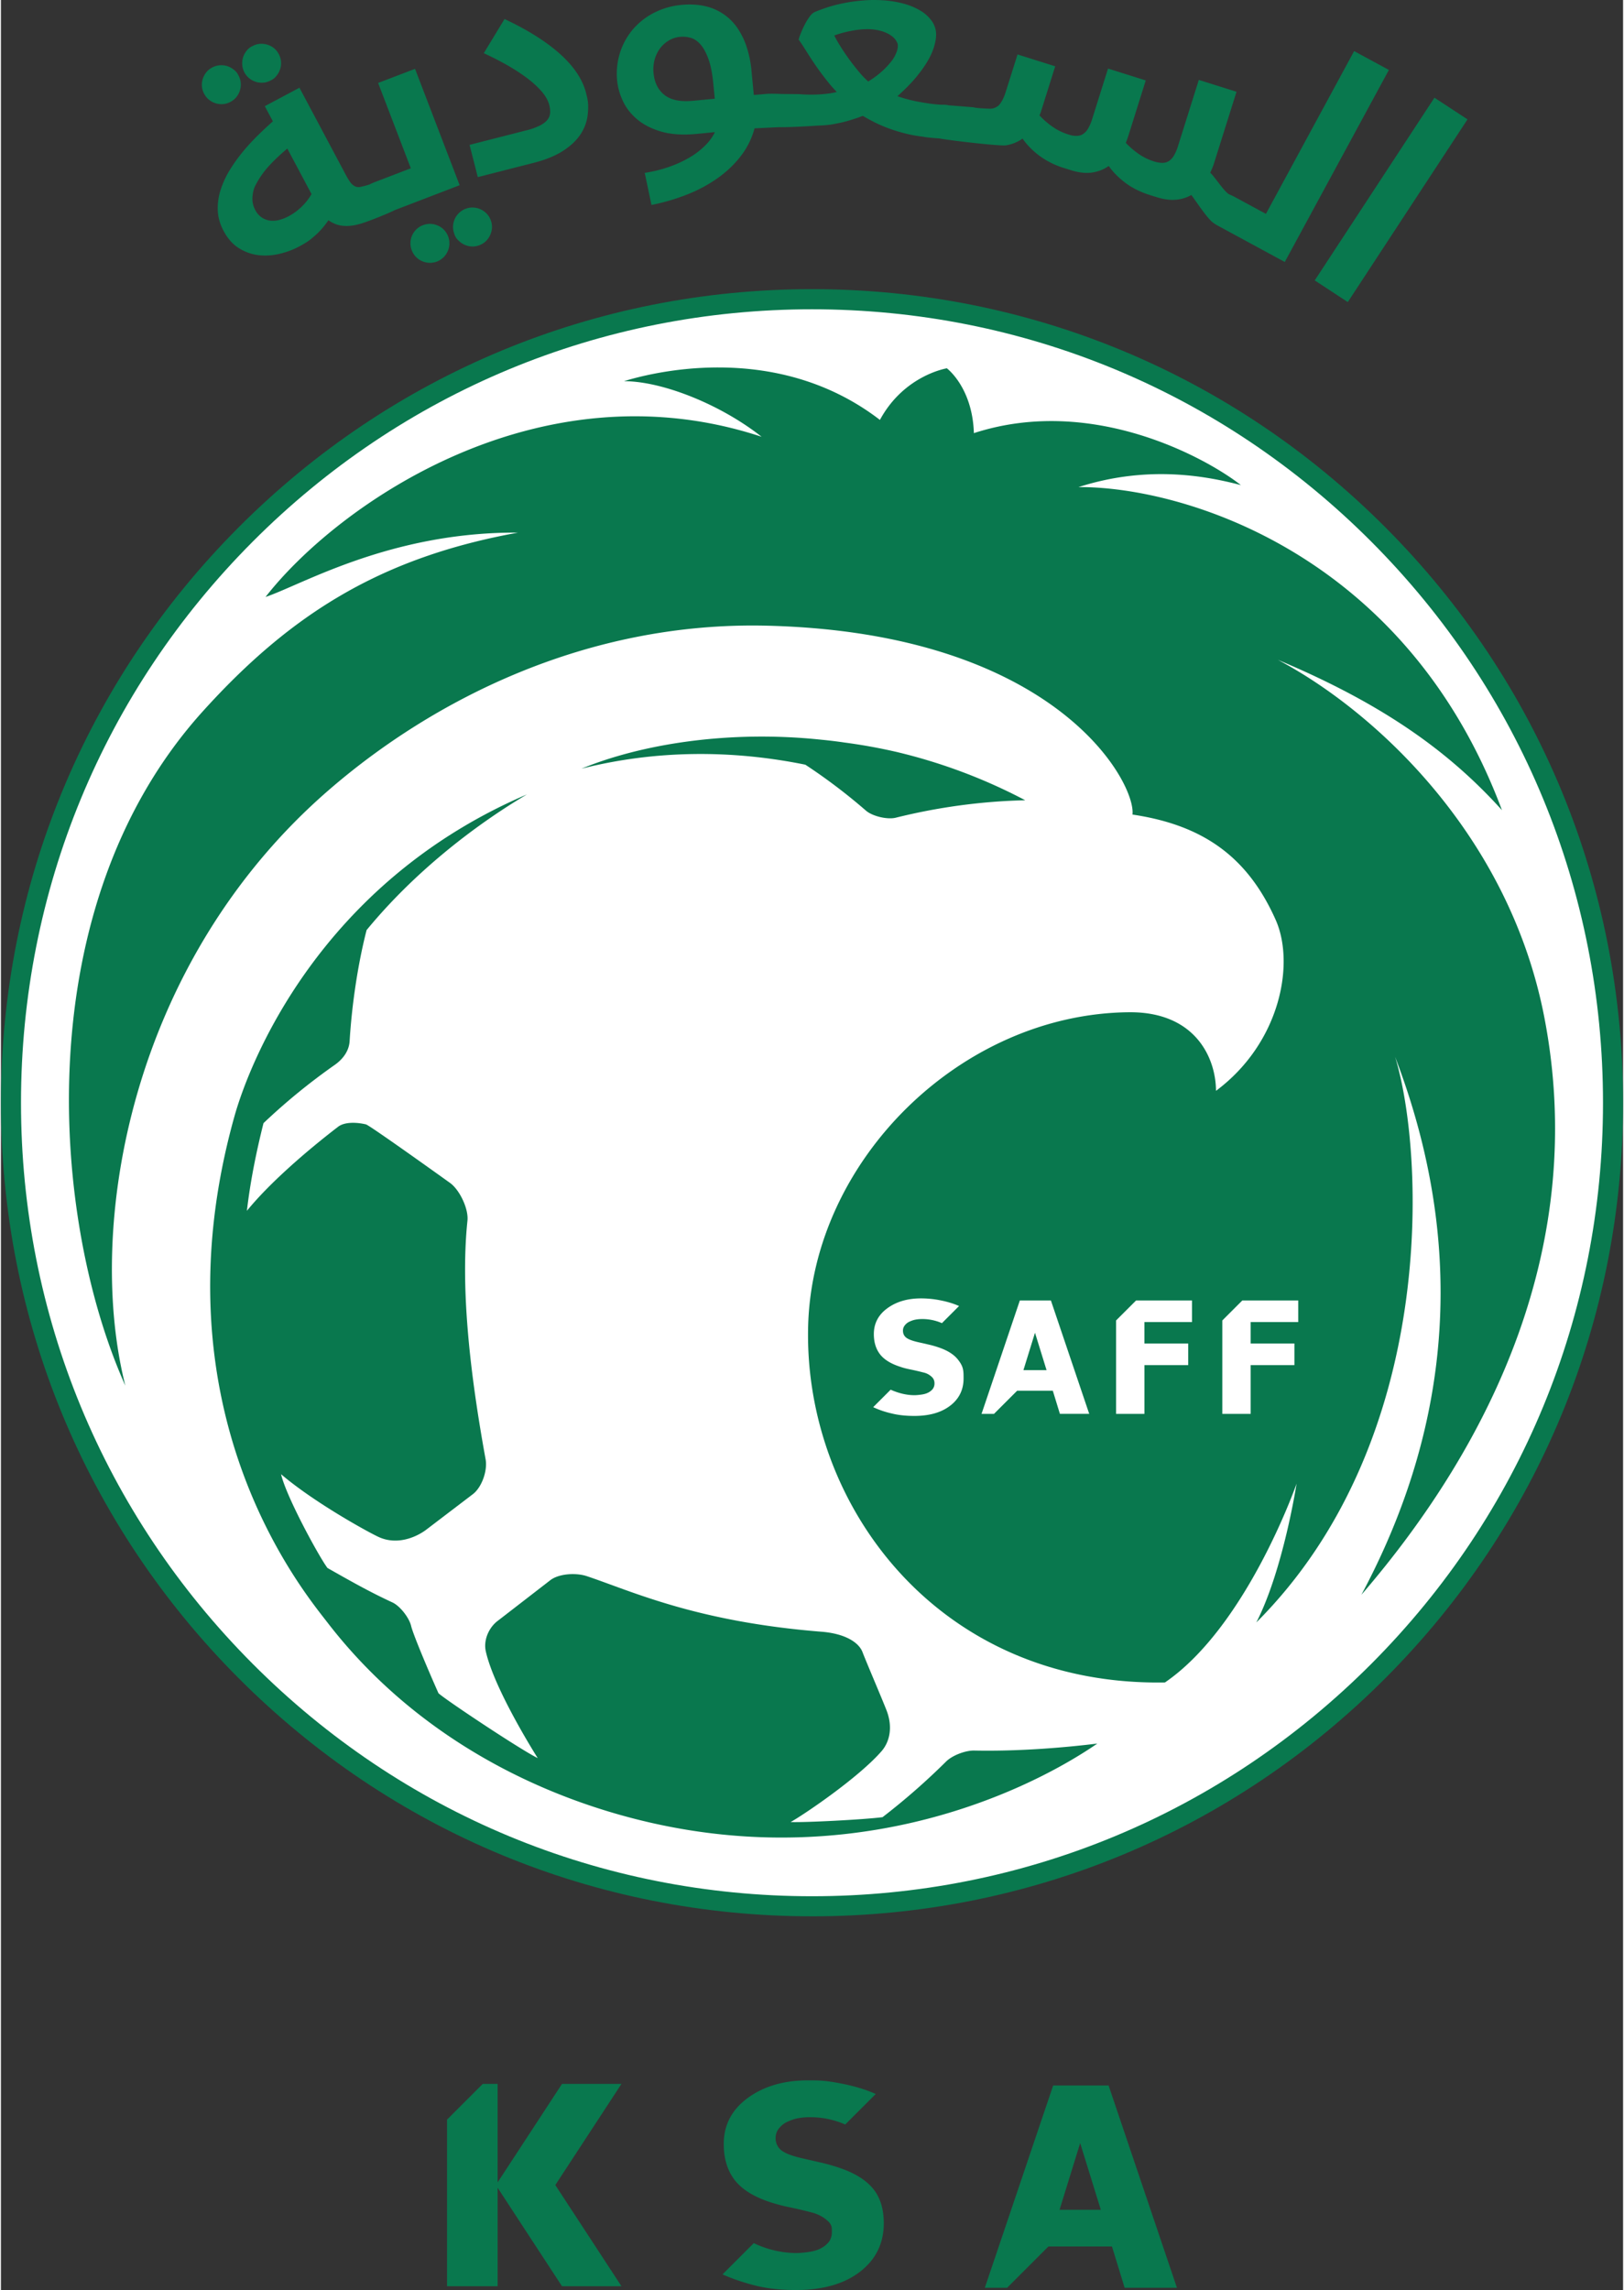
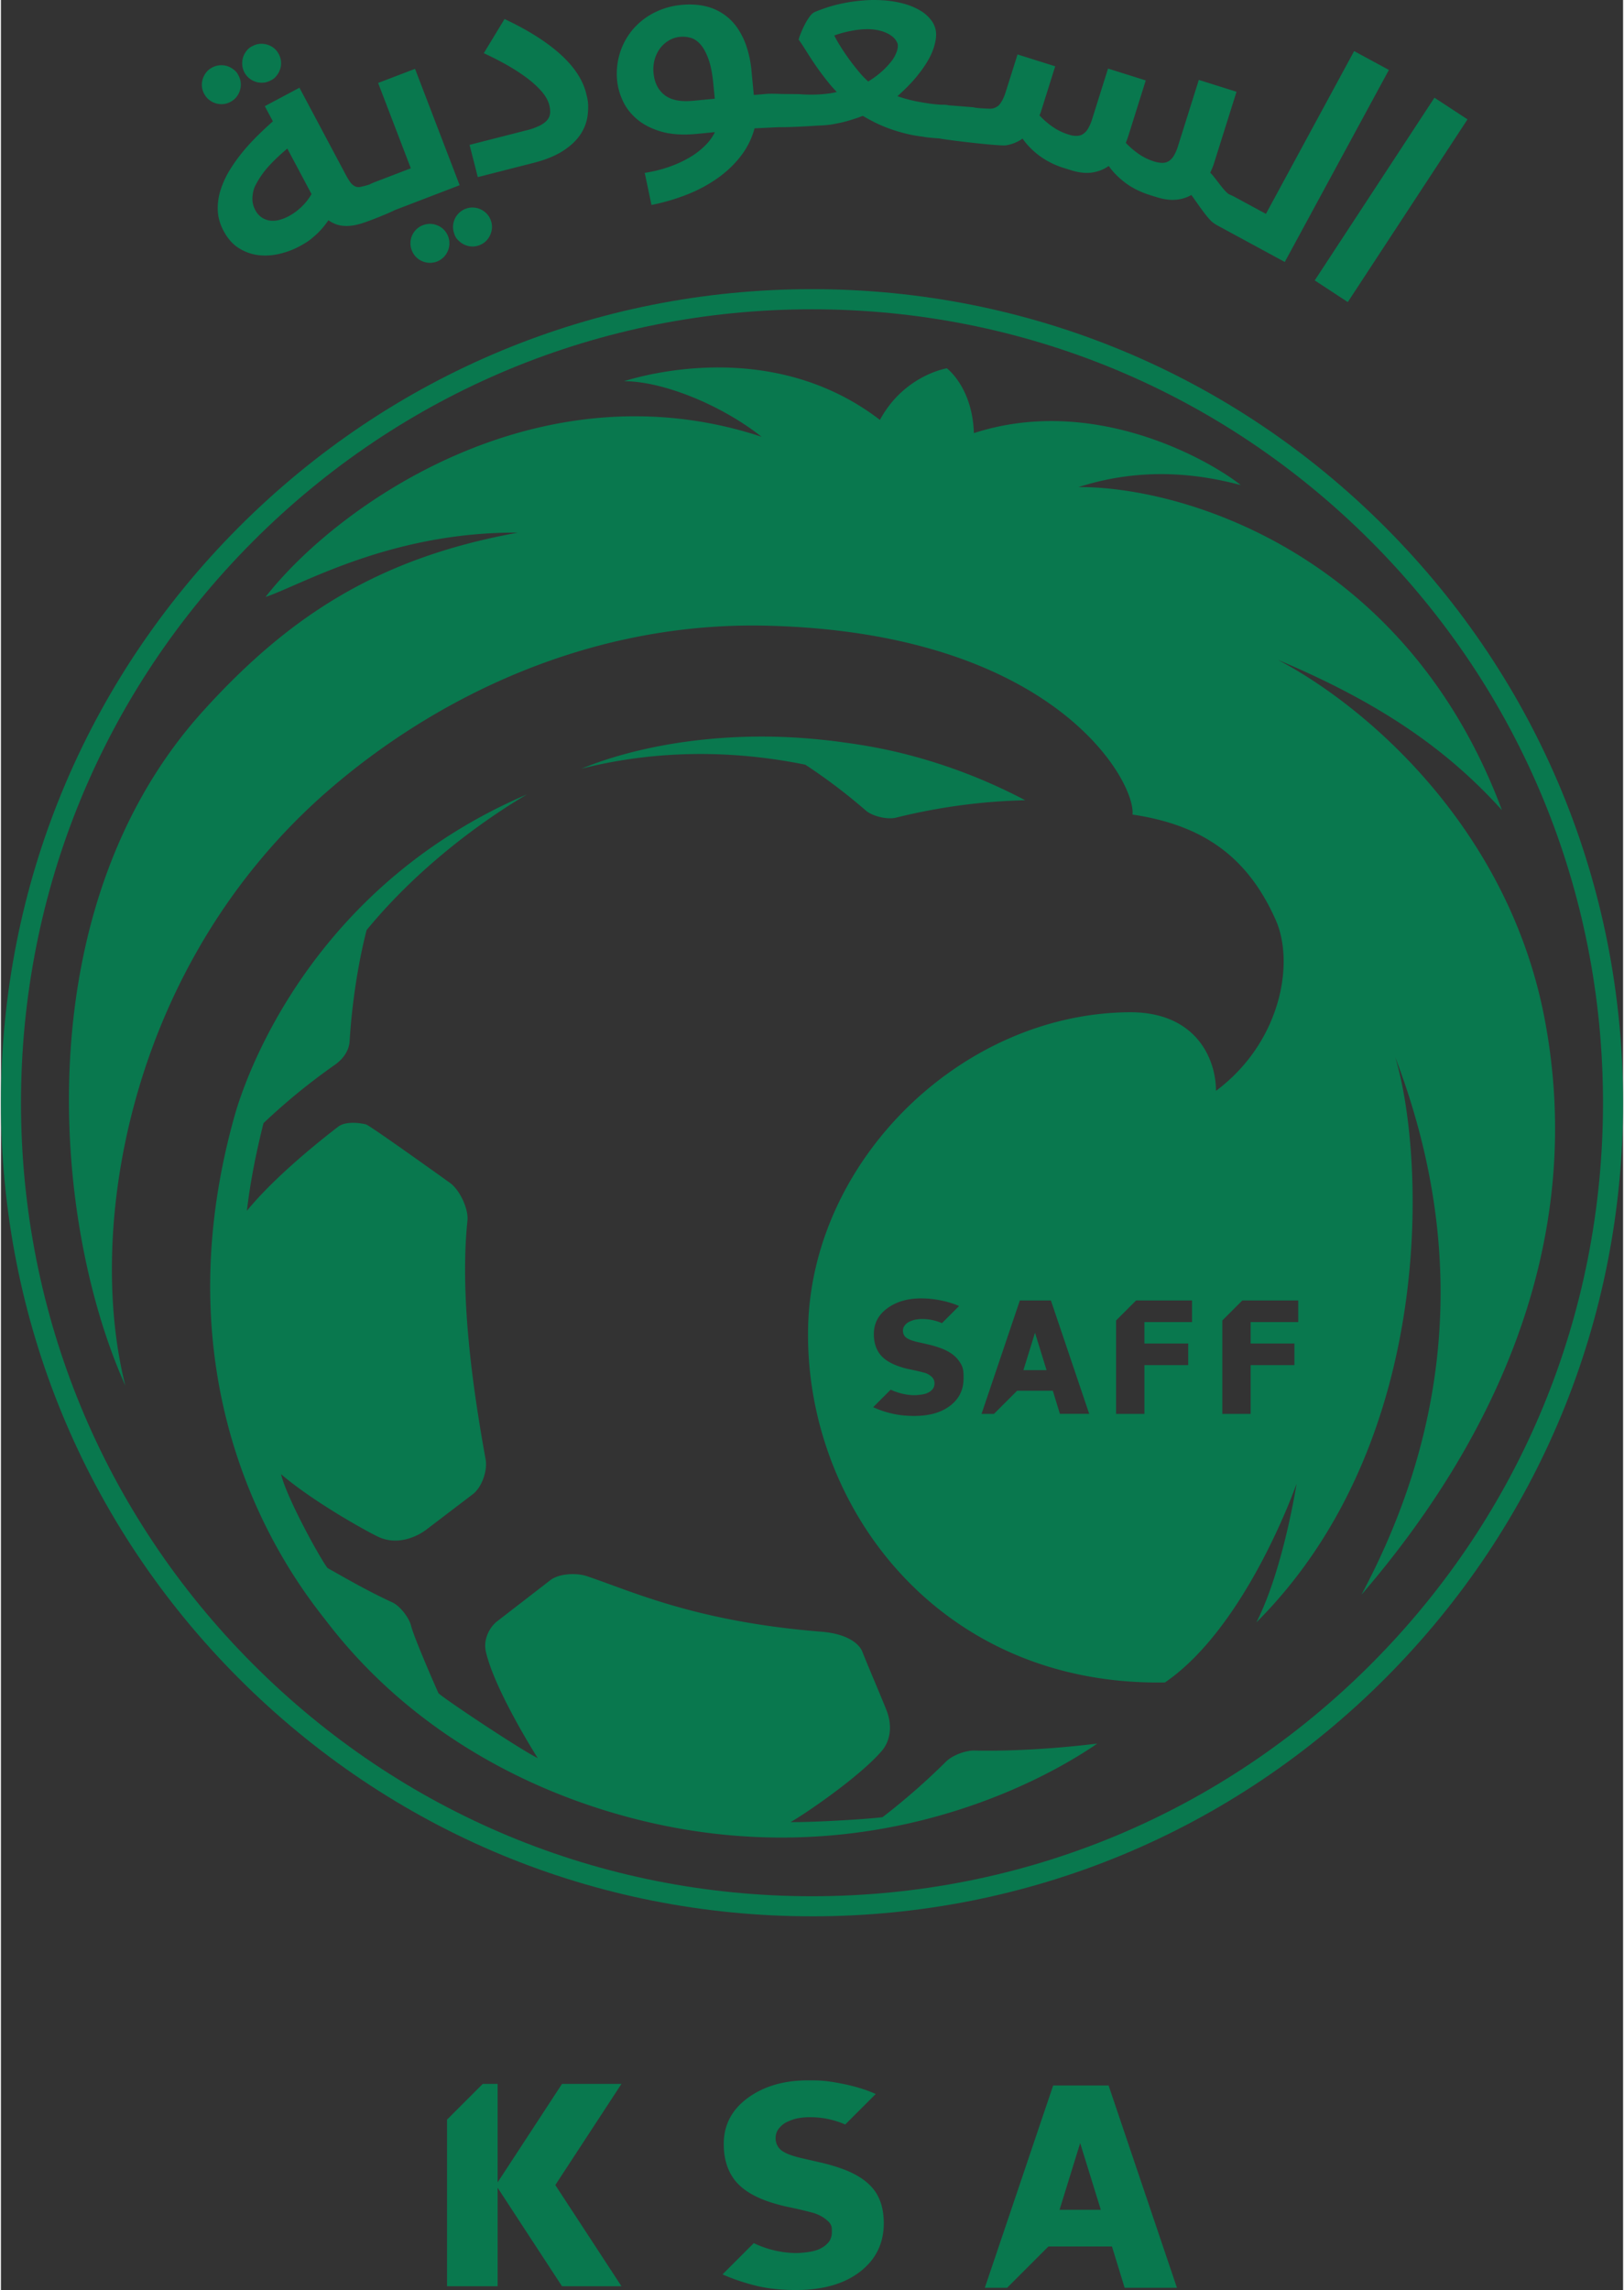
<svg xmlns="http://www.w3.org/2000/svg" width="266.312" height="375.5" viewBox="0 0 79.375 112.047">
  <rect x="0" y="0" width="79.375" height="112.047" fill="#333333" stroke="none" />
  <path fill="#09784e" d="M42.71 0q-.267 0-.524.023a8 8 0 0 0-.957.133q-.444.09-.803.208a9 9 0 0 0-.614.227.7.7 0 0 0-.236.218q-.12.158-.225.36a5 5 0 0 0-.19.407q-.087.205-.127.359.053.073.167.244.114.173.294.462.113.18.271.415.158.236.344.488.187.253.388.503t.402.451q-.266.078-.757.115a7 7 0 0 1-1.093-.007l-.808-.007h-.06a9 9 0 0 0-.654-.01l-.688.059-.11-1.149a5.2 5.2 0 0 0-.26-1.26 3.6 3.6 0 0 0-.46-.909 2.6 2.6 0 0 0-1.282-.953 3 3 0 0 0-.717-.144 4 4 0 0 0-.687.005 3.7 3.7 0 0 0-1.417.413 3.4 3.4 0 0 0-1.03.842 3.3 3.3 0 0 0-.6 1.14 3.4 3.4 0 0 0-.125 1.308q.048.505.287 1.012t.706.896 1.18.594q.716.204 1.716.109l.895-.087q-.155.33-.459.638a3.8 3.8 0 0 1-.736.576 5.6 5.6 0 0 1-.998.468q-.564.204-1.24.313l.33 1.568a10 10 0 0 0 1.769-.521 7 7 0 0 0 1.492-.808q.66-.474 1.121-1.078.462-.605.661-1.341l1.207-.059c.388.014 1.427-.044 1.72-.065.31-.02.626-.024.908-.078.283-.053.523-.1.776-.177.251-.079.473-.144.684-.233q.214.128.534.293.319.165.733.32.414.153.909.273.366.087.767.133c.105.024.301.051.786.085l.048.006c.464.09 2.925.38 3.231.332a1.9 1.9 0 0 0 .812-.329q.315.457.824.84a4 4 0 0 0 1.216.604l.312.098q.603.19 1.057.118.455-.07.807-.32.317.452.819.828.5.375 1.202.597l.312.097q.533.168.954.129a1.8 1.8 0 0 0 .754-.231c.2.255.772 1.146 1.07 1.357h.002l.004.003q.088.068.242.152l3.256 1.765 5.094-9.396-1.701-.922-4.316 7.964-1.557-.843a2 2 0 0 0-.224-.103l-.014-.007c-.252-.131-.728-.891-.93-1.058l.102-.237q.051-.12.09-.249L60.46 4.49l-1.845-.58-1.016 3.23a2.2 2.2 0 0 1-.206.48.8.8 0 0 1-.252.267.6.6 0 0 1-.323.082 1.5 1.5 0 0 1-.417-.077 2.8 2.8 0 0 1-.699-.34 4 4 0 0 1-.66-.563q.035-.084.065-.17l.06-.172.851-2.712-1.845-.58-.774 2.462a2.2 2.2 0 0 1-.206.481.8.8 0 0 1-.253.268q-.139.085-.323.082c-.184-.003-.26-.029-.417-.078a2.8 2.8 0 0 1-.712-.348 4 4 0 0 1-.67-.577 1 1 0 0 0 .066-.163l.053-.166.651-2.072-1.843-.58-.575 1.823q-.093.298-.206.48c-.113.183-.158.212-.251.268a.6.6 0 0 1-.322.083c-.122-.002-.656-.021-.811-.07l-.88-.07-.04-.004-.282-.02c-.105-.034-.27-.03-.386-.03l-.08-.005a7 7 0 0 1-.574-.066q-.29-.045-.56-.097a7 7 0 0 1-.91-.25q.551-.49.909-.922.356-.43.57-.8a3.2 3.2 0 0 0 .303-.664q.09-.295.106-.517a1.14 1.14 0 0 0-.187-.745 1.8 1.8 0 0 0-.582-.54 3.2 3.2 0 0 0-.821-.34 5 5 0 0 0-.91-.157A7 7 0 0 0 42.71 0M24.643.93l-1.016 1.673q.53.242 1.064.539.532.297.98.624t.76.677.4.696q.052.196.043.373a.6.6 0 0 1-.122.335q-.115.155-.368.29a3.2 3.2 0 0 1-.685.244l-2.768.707.403 1.578 2.731-.697q.888-.227 1.45-.594.562-.365.857-.82.294-.457.343-.971c.049-.514.003-.69-.085-1.042q-.254-.986-1.268-1.898-1.016-.912-2.719-1.713m17.772.496a2.5 2.5 0 0 1 .728.11q.24.082.41.2.17.117.257.265c.087.148.082.202.074.312q-.011.132-.096.324a1.6 1.6 0 0 1-.258.412 3.5 3.5 0 0 1-.442.46q-.266.24-.65.478a4.4 4.4 0 0 1-.48-.507 11 11 0 0 1-.896-1.24 6 6 0 0 1-.284-.503q.215-.081.459-.144.243-.064.49-.105a4 4 0 0 1 .689-.062m-9.058.37q.195-.002.39.054.262.072.483.323.222.252.39.718.169.466.24 1.228l.07.71-1.053.1q-.932.092-1.405-.28-.472-.368-.54-1.08a1.8 1.8 0 0 1 .06-.674q.092-.312.272-.545t.43-.377a1.33 1.33 0 0 1 .663-.178m-20.596.347-.091.002q-.186.015-.363.11a.74.74 0 0 0-.294.24.97.97 0 0 0-.1 1.047.96.96 0 0 0 .924.503q.186-.015.363-.11a.74.74 0 0 0 .294-.24 1 1 0 0 0 .17-.322.93.93 0 0 0-.07-.726.92.92 0 0 0-.562-.462 1 1 0 0 0-.27-.042m-1.97 1.048a.96.96 0 0 0-.455.112.9.9 0 0 0-.293.24 1 1 0 0 0-.17.322.93.93 0 0 0 .07.726.9.9 0 0 0 .24.292.97.97 0 0 0 .685.21.9.9 0 0 0 .362-.109.9.9 0 0 0 .294-.241.98.98 0 0 0 .21-.683q-.016-.186-.11-.365c-.094-.179-.143-.215-.24-.292a.96.96 0 0 0-.592-.212m9.469.177-1.806.691 1.6 4.175-1.777.682a2 2 0 0 0-.234.106 4 4 0 0 1-.465.125.42.42 0 0 1-.262-.033.65.65 0 0 1-.225-.2 3 3 0 0 1-.23-.38l-2.257-4.241-1.695.902.395.741q-.332.295-.714.667-.384.373-.74.803a8 8 0 0 0-.65.904 4.5 4.5 0 0 0-.45.973 2.9 2.9 0 0 0-.142 1.007q.018.508.284 1.008.3.564.747.843.449.281.952.342.504.06 1.022-.06t.958-.353c.44-.233.557-.335.791-.539q.352-.305.66-.755.18.131.406.209.228.076.515.072.288-.006.646-.108c.358-.102 1.366-.504 1.664-.662l3.19-1.224zM70.145 4.78l-5.858 8.94 1.618 1.06 5.858-8.94zM14.014 7.27l1.184 2.226a2.7 2.7 0 0 1-.465.6 2.8 2.8 0 0 1-.666.49q-.203.109-.431.17a1.2 1.2 0 0 1-.447.04.95.95 0 0 1-.414-.146.97.97 0 0 1-.332-.378q-.168-.316-.132-.668c.036-.352.107-.479.25-.731a4.4 4.4 0 0 1 .582-.783q.369-.401.87-.82m9.048 2.883a.9.9 0 0 0-.326.065.9.9 0 0 0-.321.203.96.96 0 0 0-.291.652q-.008.188.063.374a.7.7 0 0 0 .203.321.97.97 0 0 0 .654.292.9.9 0 0 0 .373-.064.9.9 0 0 0 .32-.202 1 1 0 0 0 .292-.655.9.9 0 0 0-.064-.373.9.9 0 0 0-.202-.32.97.97 0 0 0-.7-.292m-2.083.8a1 1 0 0 0-.327.063.947.947 0 0 0-.548 1.231.94.94 0 0 0 .501.529q.17.074.355.083a.95.95 0 0 0 .694-.267.97.97 0 0 0 .29-.653.9.9 0 0 0-.062-.374.93.93 0 0 0-.502-.529 1 1 0 0 0-.4-.084m30.82 97.17 1.01-3.264 1.01 3.264zm2.4-6.083h-2.712l-3.344 9.899h1.091l2.021-2.021h3.11l.62 2.021h2.559zm-13.035 4.078a9 9 0 0 0-.987-.293l-.96-.22q-.771-.177-1.04-.4a.74.74 0 0 1-.27-.603q0-.26.169-.469.17-.208.403-.315.285-.133.544-.18a3.3 3.3 0 0 1 .586-.046q.837 0 1.631.326c.025.01.045.023.07.033l1.496-1.495q-.692-.308-1.566-.486c-.874-.178-1.168-.18-1.757-.18q-1.762 0-2.94.861-1.175.861-1.175 2.25 0 1.031.498 1.716.498.684 1.648 1.09.499.173 1.074.292.576.12 1.08.253.407.105.699.339c.292.234.292.357.292.605q0 .333-.18.534-.18.204-.438.316-.213.099-.563.147a5 5 0 0 1-.56.047 4.9 4.9 0 0 1-1.743-.34c-.115-.043-.227-.095-.339-.145l-1.528 1.528q.737.326 1.599.545.86.22 1.997.22 1.974 0 3.135-.898 1.16-.896 1.16-2.373-.001-1.03-.503-1.66-.501-.627-1.532-.999m-13.71-4.155-3.15 4.818v-4.818h-.728l-1.747 1.746v8.153h2.474v-4.818l3.15 4.818h2.91l-3.237-4.95 3.237-4.949z" />
-   <path fill="#fff" d="M78.996 53.89c0 21.69-17.584 39.273-39.274 39.273S.45 75.58.45 53.89s17.583-39.274 39.273-39.274S78.996 32.2 78.996 53.89" />
  <g fill="#09784e">
    <path d="M50.033 67.04h1.132l-.566-1.83z" />
    <path d="M63.48 64.688h-2.328v1.048h2.141v1.058h-2.141v2.385h-1.387v-4.57l.978-.978h2.737zm3.092 13.342c6.446-7.484 11.08-17.211 8.952-28.243-1.744-9.037-8.398-15.05-13.04-17.502 5.321 2.232 8.49 4.615 10.965 7.356-4.742-12.69-15.763-15.843-20.72-15.808 3.304-1.06 6.129-.577 7.945-.097-1.658-1.303-7.263-4.43-13.065-2.543-.072-2.246-1.323-3.172-1.323-3.172s-2.09.333-3.275 2.525c-5.196-3.997-11.483-2.214-12.525-1.895 1.86 0 4.702 1.118 6.736 2.72-10.907-3.602-20.752 3.323-24.274 7.838 1.759-.587 6.113-3.189 12.35-3.148-6.699 1.216-11.102 3.968-15.41 8.733-8.612 9.523-7.467 24.822-3.801 33.004-1.966-7.788.236-20.73 9.97-29.154 5.078-4.396 12.602-8.25 21.448-8.029 14.156.354 18.049 7.71 17.864 9.241 3.449.512 5.63 2.061 7.005 5.147.955 2.14.235 6.021-2.918 8.37-.007-1.62-1.016-3.87-4.25-3.845-8.22.07-15.51 7.25-15.708 15.387-.21 8.679 6.332 17.595 17.46 17.406 4.015-2.749 6.441-9.728 6.441-9.728s-.647 4.204-1.968 6.79c8.92-8.918 8.22-23.012 6.79-27.67 4.258 11.127 1.671 20.099-1.649 26.317m-8.289-13.342h-2.33v1.048h2.144v1.058h-2.143v2.385h-1.387v-4.57l.979-.978h2.737zm-6.465 4.49-.347-1.132h-1.744l-1.133 1.133h-.61l1.874-5.548h1.52l1.875 5.548zm-5.365-.402q-.65.504-1.756.504-.637 0-1.12-.123a4.4 4.4 0 0 1-.896-.306l.856-.856q.093.044.191.08.503.19.976.19.119 0 .315-.026t.315-.082a.7.7 0 0 0 .246-.176.44.44 0 0 0 .101-.3q0-.209-.165-.34a.85.85 0 0 0-.39-.19q-.284-.075-.606-.141c-.322-.066-.415-.1-.602-.164q-.645-.226-.924-.612-.28-.383-.28-.96 0-.78.66-1.262.66-.483 1.646-.483.497 0 .986.102.492.1.878.271l-.839.839-.039-.018a2.4 2.4 0 0 0-.914-.184q-.182 0-.329.027-.144.025-.305.1a.6.6 0 0 0-.225.177.4.4 0 0 0-.095.262q0 .213.151.337.15.127.583.227.28.061.538.123.26.058.553.163.579.21.86.561c.281.351.281.545.281.93q0 .827-.65 1.33" />
    <path d="M39.362 37.416a28 28 0 0 1 2.966 2.248c.176.154.466.26.693.314.225.054.536.089.764.032a29 29 0 0 1 6.335-.855 26.7 26.7 0 0 0-6.298-2.364 27 27 0 0 0-2.553-.461q-.115-.018-.232-.033-.441-.06-.886-.103c-4.529-.479-8.799.208-11.745 1.417 3.632-.919 7.36-.927 10.956-.195m8.268 48.236c-.433-.009-1.077.235-1.383.54a33 33 0 0 1-3.109 2.721c-.974.122-3.81.266-4.498.237.526-.281 3.276-2.121 4.447-3.462.394-.45.573-1.176.241-2.02-.254-.646-.99-2.361-1.168-2.83s-.835-.907-2.013-1c-6.15-.491-9.283-1.986-11.477-2.718-.507-.17-1.33-.134-1.768.182l-2.57 1.987c-.456.33-.73.96-.606 1.51.423 1.884 2.492 5.146 2.54 5.223-.827-.401-4.536-2.87-4.856-3.175-.487-1.089-1.24-2.875-1.339-3.292-.093-.397-.539-.976-.915-1.15-1.118-.517-2.012-1.025-3.176-1.684-.363-.467-2.006-3.447-2.273-4.59 1.656 1.413 4.356 2.888 4.802 3.084.887.392 1.789.005 2.272-.346l2.287-1.742c.464-.336.748-1.173.649-1.72-.649-3.568-1.269-8.066-.889-11.681.062-.578-.39-1.535-.879-1.866 0 0-3.903-2.802-4.088-2.845-.4-.096-1.027-.144-1.364.117-1.668 1.282-3.408 2.817-4.461 4.112.159-1.383.443-2.82.812-4.29a30.5 30.5 0 0 1 3.481-2.846c.41-.286.706-.69.734-1.173.103-1.72.394-3.736.83-5.427 2.293-2.79 5.207-5.072 7.841-6.636-10.184 4.362-13.59 13.181-14.308 15.75-4.033 14.407 3.41 23.28 4.538 24.748 3.68 4.782 8.71 7.728 13.73 9.254 11.217 3.414 20.25-.77 23.954-3.313-1.621.197-3.81.385-6.018.341" />
    <path d="M39.688 15.133c-10.34 0-20.06 4.038-27.37 11.371S.982 43.586.982 53.957s4.025 20.119 11.336 27.451c7.31 7.334 17.03 11.373 27.37 11.373s20.058-4.039 27.37-11.373c7.31-7.332 11.335-17.08 11.335-27.451s-4.025-20.12-11.336-27.453c-7.31-7.333-17.03-11.371-27.37-11.371m0 78.63c-10.6 0-20.567-4.14-28.063-11.658S0 64.59 0 53.957s4.129-20.63 11.624-28.149c7.496-7.518 17.463-11.66 28.063-11.66s20.568 4.142 28.064 11.66c7.495 7.52 11.624 17.516 11.624 28.149s-4.129 20.63-11.624 28.148-17.463 11.659-28.064 11.659" />
  </g>
</svg>